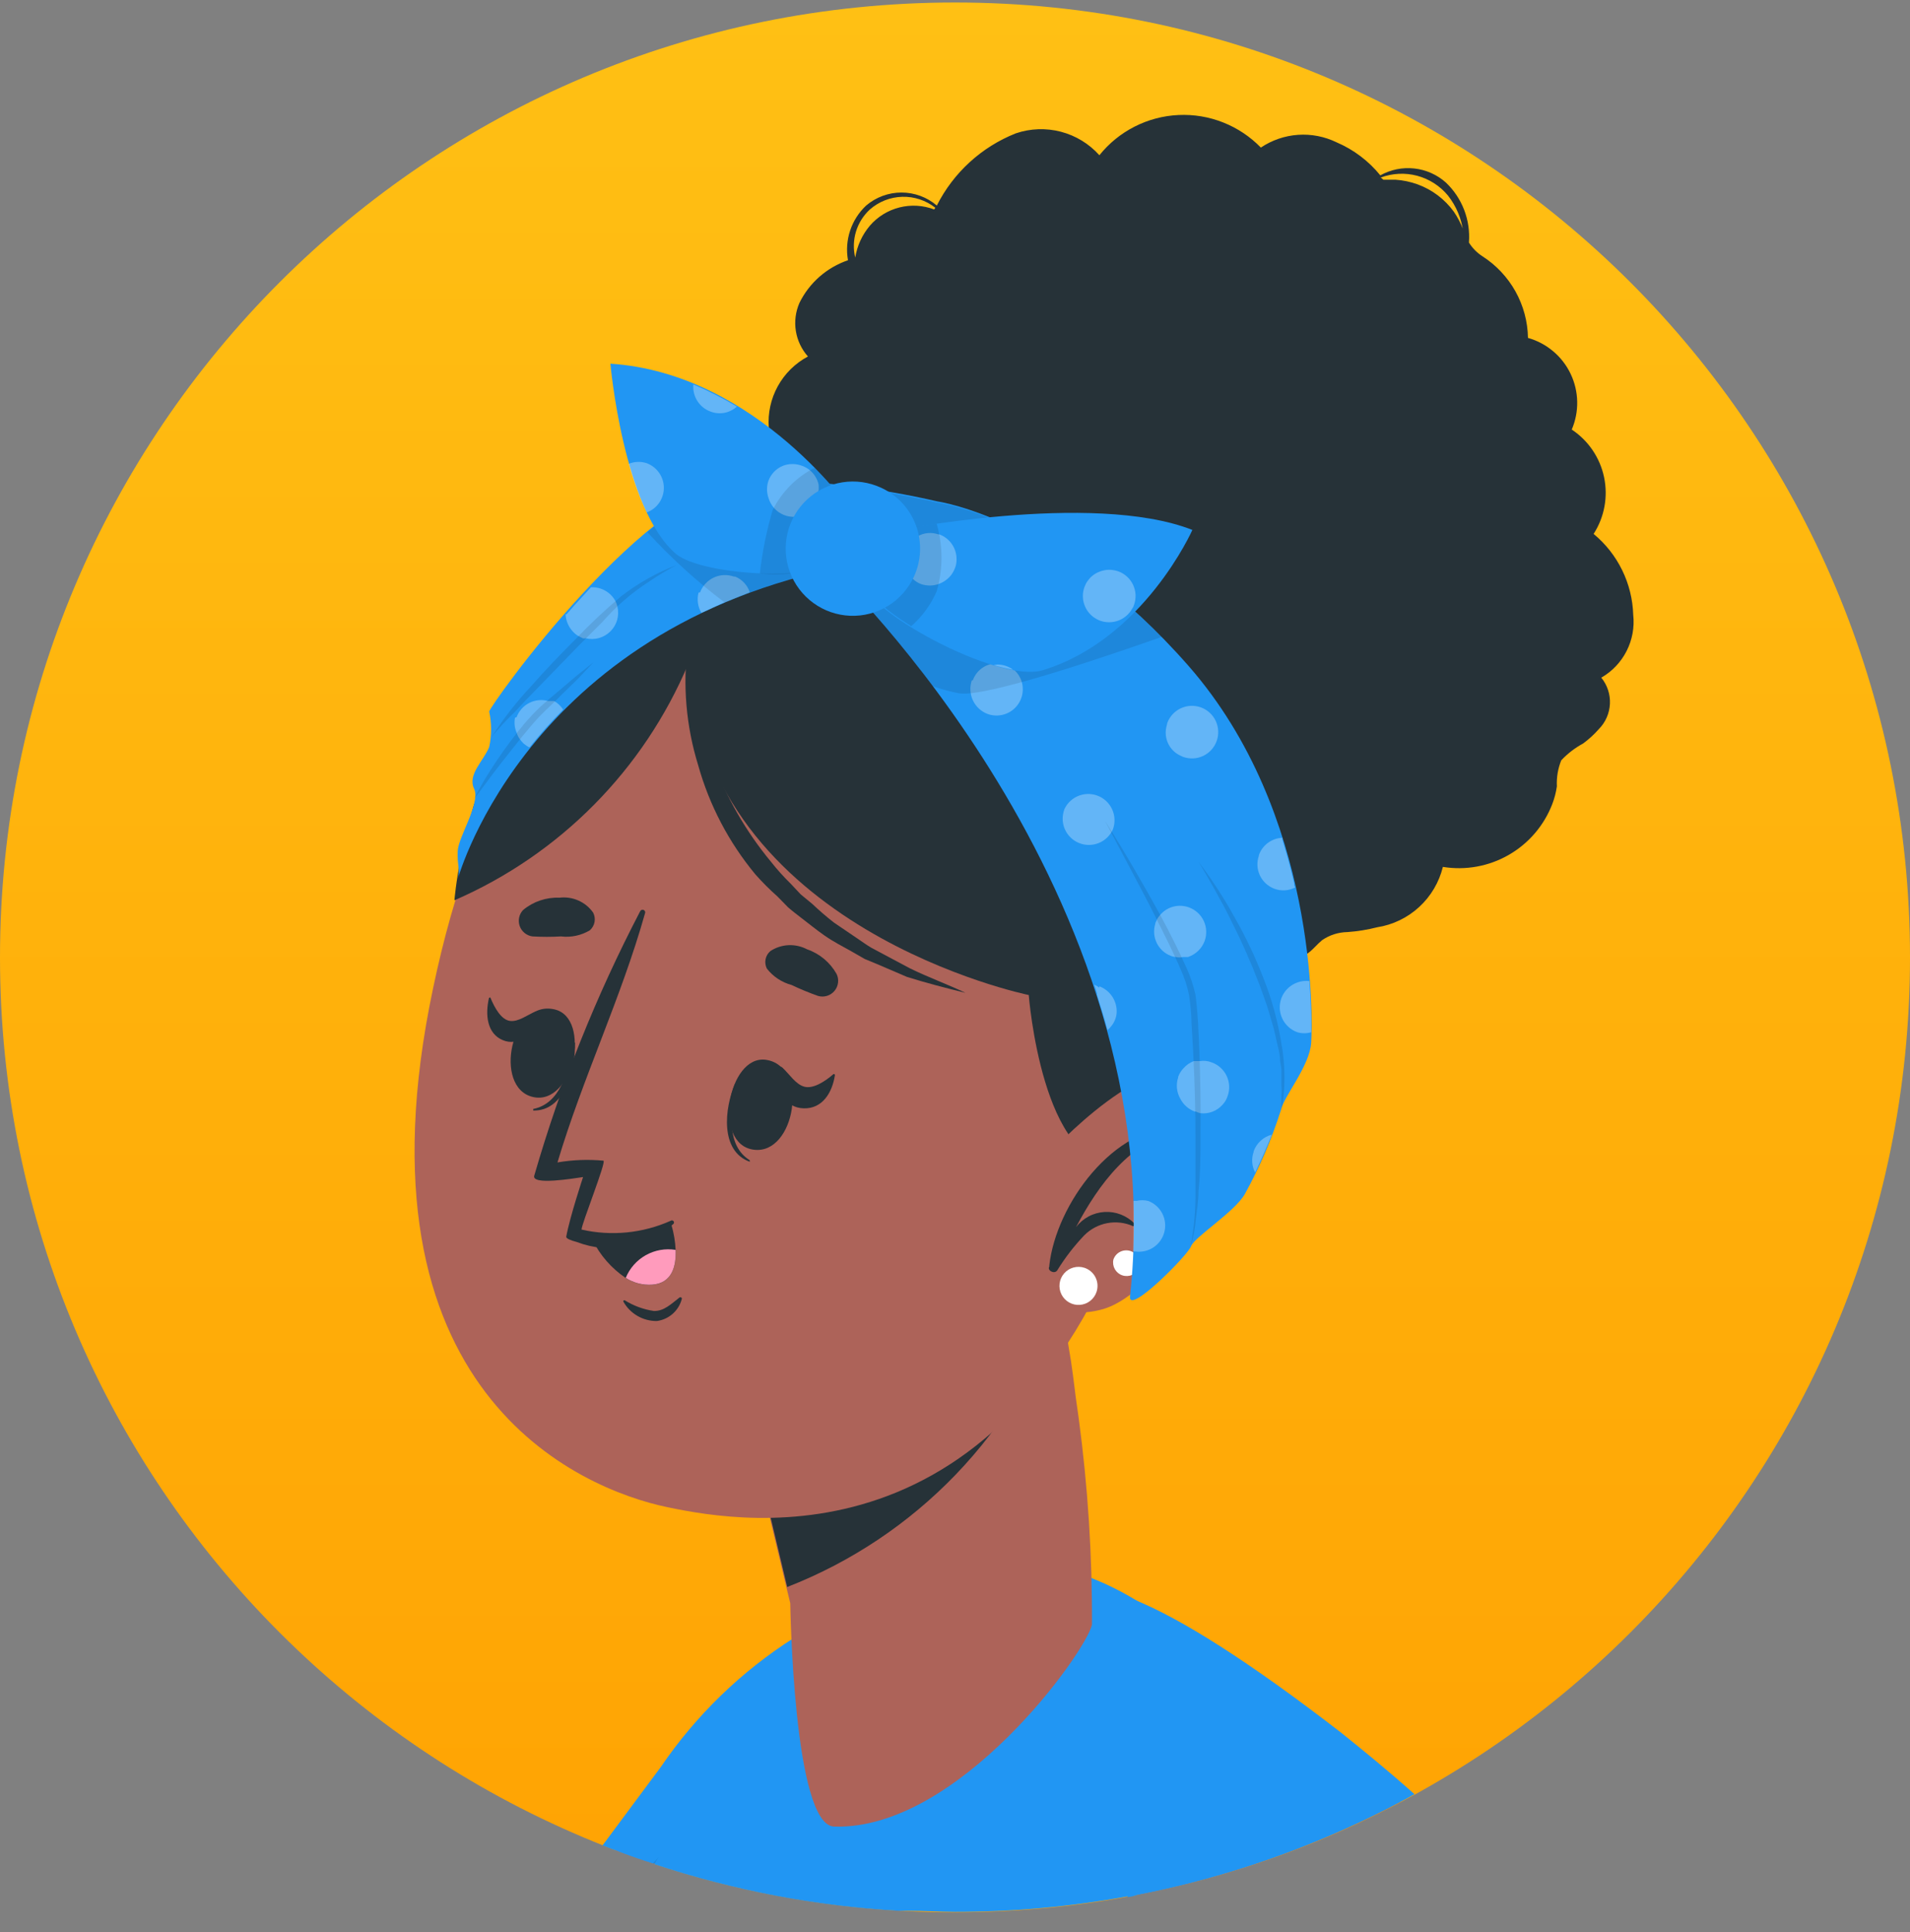
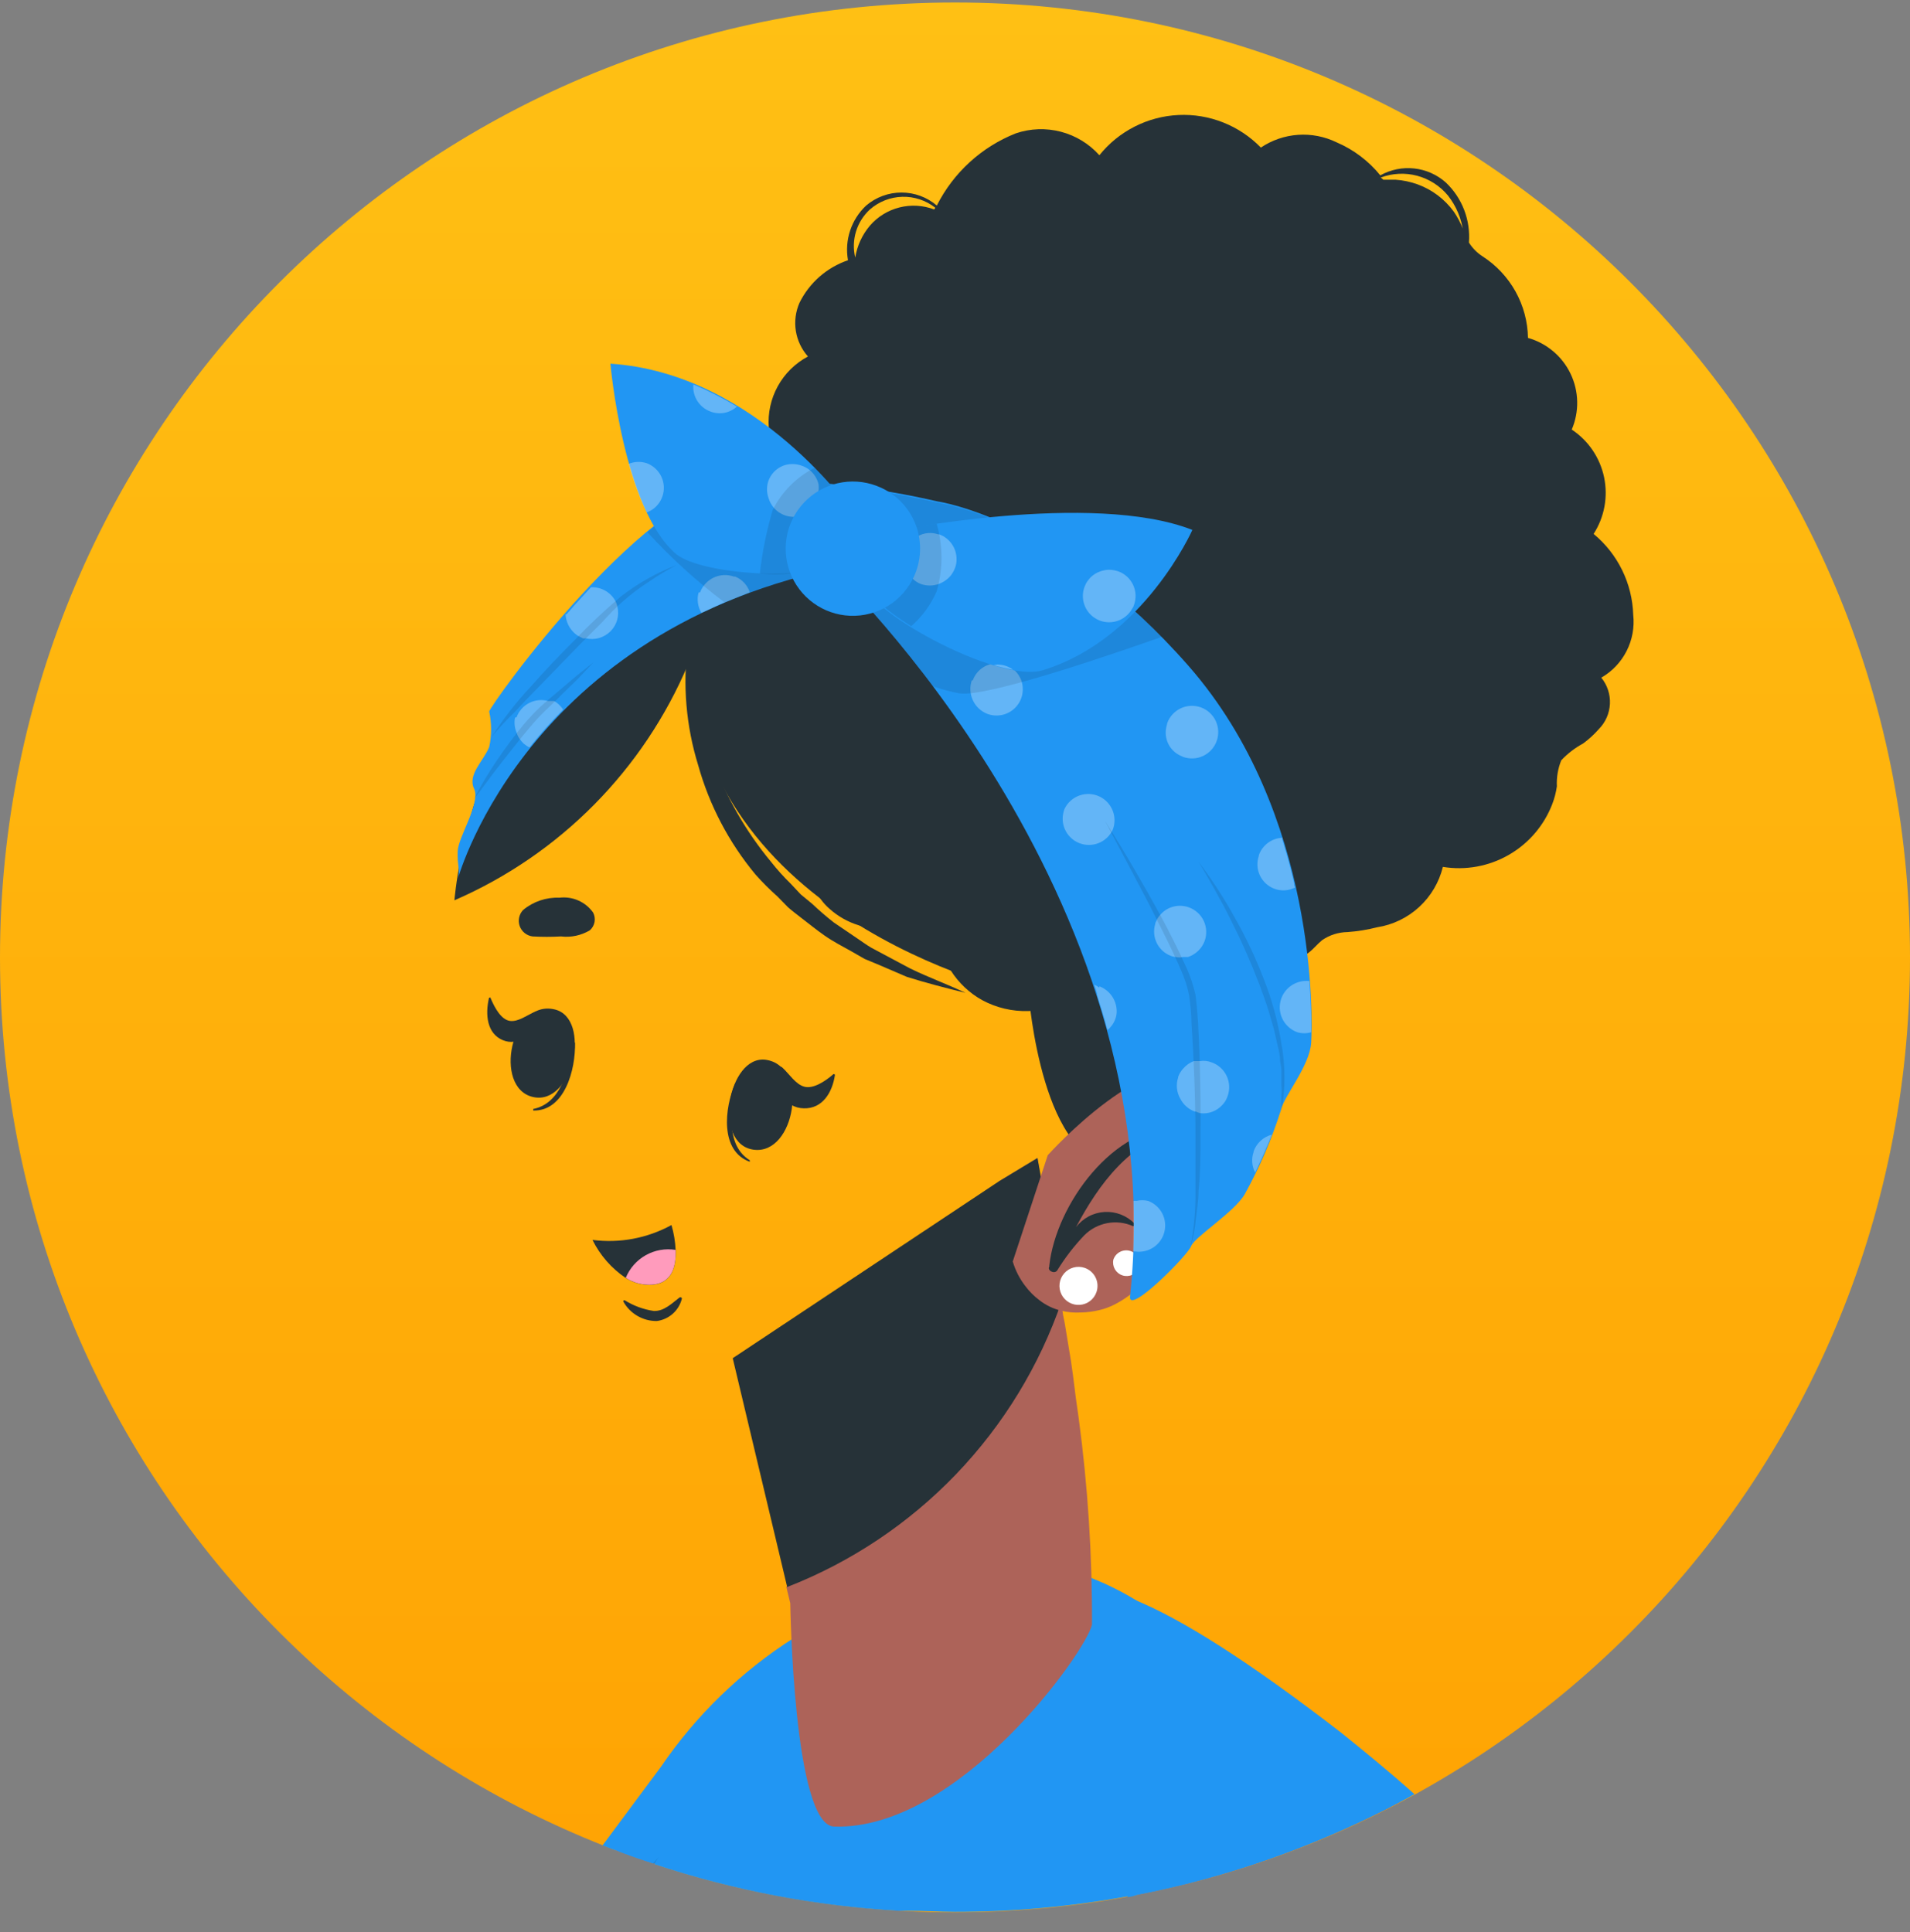
<svg xmlns="http://www.w3.org/2000/svg" width="85" height="86" viewBox="0 0 85 86" fill="none">
  <rect x="0" y="0" width="85" height="86" fill="#808080" stroke="none" />
  <path d="M42.5 85.111C19.028 85.111 0 66.084 0 42.611C0 19.139 19.028 0.111 42.5 0.111C65.972 0.111 85 19.139 85 42.611C85 66.084 65.972 85.111 42.5 85.111Z" fill="url(#paint0_linear_671_2807)" />
  <path d="M27.36 82.336C27.915 82.56 28.479 82.755 29.054 82.94C29.076 82.948 29.1 82.948 29.122 82.94C32.65 84.11 36.316 84.807 40.027 85.014C40.231 84.206 40.416 83.398 40.601 82.599C40.786 81.801 40.952 80.934 41.059 80.185C41.239 79.071 41.314 77.943 41.283 76.816C41.292 76.771 41.292 76.724 41.283 76.68C41.283 76.543 41.283 76.417 41.283 76.3C41.283 76.173 41.283 76.056 41.283 75.939C41.224 75.405 41.093 74.881 40.894 74.382C40.863 74.291 40.824 74.203 40.777 74.119V74.051C40.541 73.539 40.14 73.121 39.639 72.863C39.138 72.605 38.565 72.523 38.011 72.629C37.434 72.721 36.875 72.905 36.356 73.174C36.018 73.326 35.692 73.505 35.383 73.71C32.742 75.584 30.468 77.927 28.674 80.623C28.168 81.217 27.769 81.781 27.36 82.336Z" fill="#AD6359" />
  <path d="M26.815 82.132C27 82.2 27.175 82.278 27.36 82.337C27.915 82.561 28.48 82.755 29.054 82.94C29.076 82.948 29.1 82.948 29.122 82.94C32.65 84.11 36.316 84.807 40.027 85.014H40.426C40.514 84.566 40.611 84.138 40.689 83.719C40.864 82.833 41.001 82.006 41.098 81.227C41.157 80.818 41.205 80.428 41.234 80.058C41.329 79.14 41.358 78.216 41.322 77.293C41.322 77.293 41.322 77.293 41.322 77.235C41.312 76.909 41.286 76.584 41.244 76.261C41.244 76.135 41.244 76.018 41.244 75.901C41.195 75.588 41.127 75.28 41.04 74.976C41.04 74.81 40.952 74.654 40.903 74.508C40.892 74.452 40.875 74.397 40.855 74.343C40.824 74.252 40.785 74.164 40.738 74.08V74.012C40.642 73.792 40.528 73.58 40.397 73.379C40.297 73.232 40.186 73.092 40.066 72.96L39.901 72.795C39.826 72.719 39.745 72.65 39.657 72.59C39.385 72.386 39.073 72.24 38.742 72.162L38.401 72.094C38.136 72.06 37.868 72.06 37.603 72.094C36.796 72.203 36.02 72.478 35.324 72.902C32.981 74.395 30.967 76.349 29.404 78.647L26.815 82.132Z" fill="#2196F3" />
  <path opacity="0.1" d="M29.054 82.94C29.076 82.948 29.1 82.948 29.122 82.94C32.65 84.11 36.316 84.807 40.027 85.014H40.426C40.514 84.566 40.611 84.138 40.689 83.719C40.864 82.833 41.001 82.006 41.098 81.227C41.156 80.828 41.195 80.438 41.225 80.068C41.327 79.147 41.359 78.219 41.322 77.293C41.322 77.293 41.322 77.293 41.322 77.235C41.322 77.176 41.322 76.933 41.322 76.787C41.331 76.742 41.331 76.695 41.322 76.65C41.28 76.089 41.189 75.531 41.049 74.986C41.049 74.82 40.962 74.664 40.913 74.518C40.865 74.373 40.81 74.23 40.748 74.09V74.022C40.652 73.801 40.538 73.59 40.407 73.389C40.307 73.241 40.196 73.102 40.076 72.97L39.91 72.805C39.836 72.728 39.755 72.66 39.667 72.6C39.395 72.396 39.083 72.25 38.752 72.172L38.411 72.103L37.982 72.6L35.499 75.521C33.65 77.653 31.605 80 29.492 82.492C29.297 82.658 29.18 82.804 29.054 82.94Z" fill="black" />
  <path d="M29.122 82.97C32.649 84.139 36.316 84.837 40.027 85.044H40.426C41.117 85.044 41.809 85.092 42.5 85.092C45.076 85.095 47.648 84.864 50.182 84.401C50.318 84.401 50.465 84.352 50.601 84.313C53.773 83.697 56.864 82.716 59.812 81.392C58.192 78.797 56.316 76.37 54.213 74.148C53.726 73.662 53.239 73.214 52.752 72.805C52.035 72.192 51.266 71.641 50.455 71.159C49.863 70.806 49.245 70.5 48.605 70.244C44.632 68.667 40.893 69.66 37.534 72.114C37.096 72.435 36.668 72.776 36.249 73.146L36.064 73.301C35.794 73.576 35.544 73.869 35.314 74.178C34.156 75.648 31.916 78.754 29.414 82.463L29.122 82.97Z" fill="#2196F3" />
  <path d="M46.959 74.925C47.785 78.2 49.008 81.362 50.601 84.34C53.773 83.724 56.864 82.743 59.812 81.419C60.659 81.04 61.506 80.631 62.324 80.193C60.434 78.436 58.451 76.781 56.385 75.237C55.236 74.399 53.97 73.543 52.753 72.832C51.511 72.001 50.102 71.456 48.624 71.235C47.203 71.206 46.395 72.16 46.959 74.925Z" fill="#AD6359" />
  <path d="M46.755 75.189C47.384 77.654 48.231 80.059 49.286 82.374C49.578 83.046 49.871 83.728 50.182 84.428C50.319 84.428 50.465 84.38 50.601 84.341C53.773 83.724 56.864 82.744 59.812 81.42C60.659 81.04 61.506 80.631 62.324 80.193C62.538 80.086 62.742 79.969 62.947 79.852C61.769 78.801 60.668 77.905 59.685 77.116C55.576 73.942 52.558 72.034 50.455 71.187C49.867 70.938 49.248 70.771 48.615 70.69C46.541 70.515 46.083 72.19 46.755 75.189Z" fill="#2196F3" />
-   <path d="M48.596 72.307C48.333 73.524 42.657 81.469 37.117 81.294C35.306 81.226 35.169 71.353 35.169 71.353L34.994 70.632L32.569 60.448L44.448 52.581L46.171 51.539C46.171 51.539 46.648 54.372 47.213 57.897C47.213 58.062 47.272 58.228 47.291 58.403C47.311 58.579 47.369 58.783 47.398 58.978L47.661 60.575C47.719 60.983 47.778 61.383 47.827 61.811C47.875 62.239 47.944 62.668 48.002 63.096C48.413 66.149 48.611 69.227 48.596 72.307Z" fill="#AD6359" />
+   <path d="M48.596 72.307C48.333 73.524 42.657 81.469 37.117 81.294C35.306 81.226 35.169 71.353 35.169 71.353L34.994 70.632L44.448 52.581L46.171 51.539C46.171 51.539 46.648 54.372 47.213 57.897C47.213 58.062 47.272 58.228 47.291 58.403C47.311 58.579 47.369 58.783 47.398 58.978L47.661 60.575C47.719 60.983 47.778 61.383 47.827 61.811C47.875 62.239 47.944 62.668 48.002 63.096C48.413 66.149 48.611 69.227 48.596 72.307Z" fill="#AD6359" />
  <path d="M47.252 57.897C46.263 60.78 44.657 63.413 42.547 65.613C40.436 67.812 37.872 69.525 35.032 70.632L32.608 60.448L44.447 52.581L46.171 51.539C46.171 51.539 46.687 54.333 47.252 57.897Z" fill="#263238" />
  <path d="M32.646 24.765C32.642 24.701 32.642 24.636 32.646 24.571C32.834 23.607 33.372 22.747 34.155 22.156C34.473 21.907 34.828 21.71 35.207 21.572L35.499 21.455L35.421 21.387C35.188 21.201 34.984 20.982 34.817 20.735C34.458 20.236 34.248 19.645 34.214 19.031C34.165 18.391 34.304 17.751 34.614 17.189C34.923 16.627 35.39 16.167 35.956 15.866C35.672 15.547 35.485 15.152 35.417 14.729C35.35 14.306 35.406 13.873 35.577 13.481C35.795 13.038 36.098 12.642 36.469 12.316C36.84 11.991 37.271 11.741 37.738 11.582C37.659 11.141 37.692 10.688 37.833 10.262C37.974 9.837 38.219 9.454 38.546 9.148C38.985 8.774 39.542 8.569 40.119 8.569C40.695 8.569 41.253 8.774 41.691 9.148C42.43 7.683 43.681 6.539 45.206 5.935C45.853 5.715 46.551 5.69 47.212 5.863C47.874 6.036 48.469 6.4 48.926 6.909C49.351 6.378 49.885 5.944 50.491 5.636C51.097 5.327 51.762 5.151 52.442 5.119C53.121 5.086 53.8 5.199 54.432 5.449C55.065 5.699 55.637 6.08 56.111 6.568C56.603 6.238 57.173 6.042 57.764 6.001C58.355 5.96 58.947 6.075 59.48 6.334C60.239 6.658 60.908 7.163 61.427 7.804C61.887 7.547 62.416 7.44 62.939 7.498C63.463 7.555 63.955 7.775 64.348 8.126C64.706 8.467 64.983 8.883 65.16 9.344C65.337 9.806 65.409 10.301 65.371 10.794C65.523 11.04 65.73 11.25 65.974 11.407C66.584 11.799 67.088 12.336 67.442 12.969C67.795 13.603 67.987 14.313 67.999 15.039C68.411 15.155 68.793 15.358 69.12 15.634C69.448 15.909 69.712 16.252 69.896 16.638C70.081 17.024 70.18 17.445 70.189 17.873C70.198 18.3 70.115 18.725 69.947 19.118C70.687 19.609 71.204 20.372 71.386 21.241C71.568 22.11 71.401 23.016 70.92 23.763C71.453 24.203 71.886 24.753 72.19 25.374C72.494 25.995 72.662 26.674 72.683 27.365C72.743 27.919 72.641 28.478 72.388 28.974C72.136 29.471 71.744 29.883 71.261 30.16C71.529 30.487 71.666 30.902 71.646 31.324C71.626 31.747 71.451 32.147 71.154 32.448C70.944 32.687 70.709 32.902 70.453 33.09C70.09 33.286 69.761 33.539 69.479 33.84C69.332 34.208 69.265 34.603 69.285 34.999C69.246 35.268 69.178 35.533 69.08 35.787C68.713 36.741 68.029 37.54 67.142 38.049C66.256 38.558 65.221 38.746 64.212 38.582C64.044 39.268 63.677 39.889 63.157 40.367C62.638 40.845 61.989 41.159 61.291 41.269C60.857 41.379 60.414 41.451 59.967 41.483C59.563 41.489 59.17 41.614 58.837 41.843C58.633 42.009 58.467 42.223 58.253 42.389L58.039 42.544C57.361 42.892 56.585 42.999 55.839 42.846C55.81 43.008 55.771 43.167 55.722 43.323C55.57 43.859 55.299 44.353 54.928 44.769C54.556 45.184 54.095 45.508 53.58 45.718C53.466 45.769 53.349 45.812 53.229 45.845L52.937 45.923C52.748 45.97 52.556 46.003 52.363 46.02C51.37 46.104 50.376 45.876 49.52 45.368C49.289 45.24 49.073 45.087 48.877 44.91C48.617 44.697 48.382 44.456 48.176 44.19C47.467 44.69 46.628 44.971 45.761 44.998C45.045 45.02 44.337 44.852 43.707 44.511C43.141 44.196 42.662 43.744 42.315 43.197C41.799 42.444 41.536 41.548 41.565 40.636C41.077 40.959 40.526 41.175 39.949 41.269C39.371 41.363 38.78 41.333 38.215 41.181C37.736 41.035 37.294 40.785 36.92 40.451C36.779 40.329 36.652 40.192 36.541 40.042C36.051 39.415 35.779 38.647 35.763 37.851C35.747 37.056 35.989 36.277 36.453 35.632C36.033 36.354 35.867 37.198 35.984 38.026C36.1 38.854 36.492 39.619 37.096 40.198C37.599 40.631 38.219 40.904 38.878 40.984C39.536 41.064 40.204 40.946 40.796 40.646C40.17 40.699 39.54 40.623 38.946 40.422C38.351 40.221 37.804 39.899 37.339 39.477C36.836 38.992 36.488 38.369 36.339 37.686C36.19 37.004 36.246 36.292 36.502 35.641C35.73 35.381 35.03 34.945 34.457 34.367C33.884 33.789 33.454 33.085 33.201 32.311C33.019 31.647 33.033 30.944 33.242 30.287C33.451 29.63 33.846 29.048 34.379 28.611C33.617 28.116 33.039 27.384 32.734 26.528C32.619 26.248 32.547 25.953 32.52 25.651C32.505 25.564 32.505 25.476 32.52 25.389C32.512 25.379 32.508 25.367 32.508 25.355C32.508 25.342 32.512 25.33 32.52 25.32C32.536 25.131 32.579 24.944 32.646 24.765ZM61.564 7.999C61.564 7.999 61.934 7.999 62.109 7.999C62.441 8.022 62.769 8.091 63.083 8.204C63.731 8.439 64.293 8.863 64.699 9.421C64.871 9.672 65.011 9.943 65.118 10.229V10.336C65.045 9.739 64.809 9.173 64.436 8.7C64.082 8.273 63.605 7.967 63.069 7.823C62.533 7.68 61.966 7.708 61.447 7.902L61.564 7.999ZM38.712 9.323C38.422 9.59 38.209 9.929 38.094 10.306C37.98 10.682 37.968 11.083 38.06 11.465C38.144 10.941 38.369 10.45 38.712 10.044C39.057 9.644 39.517 9.361 40.029 9.232C40.542 9.103 41.081 9.135 41.575 9.323C41.593 9.299 41.609 9.273 41.623 9.245C41.205 8.917 40.685 8.744 40.154 8.759C39.622 8.773 39.112 8.973 38.712 9.323ZM52.528 45.728C52.701 45.716 52.874 45.693 53.044 45.66L53.327 45.582C53.488 45.535 53.644 45.473 53.794 45.397C54.263 45.16 54.679 44.828 55.014 44.423C55.349 44.017 55.596 43.547 55.741 43.041C55.771 42.971 55.797 42.9 55.819 42.827L55.751 42.963C55.346 43.734 54.736 44.377 53.989 44.823C53.789 44.939 53.58 45.04 53.365 45.125L53.083 45.222C52.947 45.271 52.807 45.31 52.664 45.339C51.685 45.563 50.659 45.461 49.743 45.047C50.591 45.526 51.555 45.762 52.528 45.728Z" fill="#263238" />
-   <path d="M19.269 44.002C15.482 61.966 25.822 66.27 29.697 67.078C33.222 67.818 45.276 69.882 50.913 52.395C56.551 34.908 49.375 27.47 41.42 25.357C33.465 23.244 23.028 26.029 19.269 44.002Z" fill="#AD6359" />
  <path d="M23.699 41.677C24.121 41.701 24.544 41.701 24.965 41.677C25.412 41.731 25.864 41.635 26.25 41.404C26.359 41.308 26.432 41.178 26.459 41.035C26.485 40.892 26.463 40.745 26.396 40.616C26.23 40.38 26.002 40.194 25.738 40.078C25.474 39.961 25.183 39.918 24.897 39.953C24.309 39.929 23.733 40.123 23.281 40.499C23.191 40.593 23.13 40.709 23.103 40.836C23.076 40.963 23.085 41.094 23.128 41.216C23.172 41.338 23.248 41.446 23.349 41.527C23.45 41.608 23.571 41.66 23.699 41.677Z" fill="#263238" />
-   <path d="M36.405 44.325C36.005 44.183 35.611 44.021 35.227 43.838C34.791 43.721 34.405 43.465 34.127 43.108C34.062 42.98 34.042 42.833 34.07 42.692C34.098 42.55 34.173 42.423 34.283 42.329C34.523 42.171 34.802 42.08 35.09 42.066C35.378 42.053 35.664 42.117 35.918 42.251C36.477 42.444 36.945 42.836 37.233 43.352C37.291 43.474 37.312 43.609 37.294 43.743C37.277 43.877 37.221 44.003 37.133 44.106C37.046 44.208 36.931 44.284 36.802 44.323C36.673 44.362 36.535 44.363 36.405 44.325Z" fill="#263238" />
  <path d="M32.715 48.22C32.715 48.171 32.793 48.298 32.783 48.346C32.481 49.564 32.345 51.005 33.367 51.638C33.367 51.638 33.367 51.725 33.367 51.706C32.033 51.228 32.238 49.32 32.715 48.22Z" fill="#263238" />
  <path d="M34.079 47.167C36.026 47.44 35.393 51.412 33.543 51.169C31.693 50.926 32.404 46.943 34.079 47.167Z" fill="#263238" />
  <path d="M34.819 47.517C35.13 47.8 35.403 48.257 35.792 48.364C36.182 48.472 36.707 48.141 37.097 47.8C37.097 47.8 37.165 47.8 37.155 47.858C37.038 48.618 36.61 49.348 35.773 49.328C34.935 49.309 34.585 48.53 34.526 47.732C34.536 47.586 34.711 47.401 34.819 47.517Z" fill="#263238" />
  <path d="M25.588 46.397C25.588 46.397 25.481 46.445 25.471 46.494C25.306 47.73 24.916 49.123 23.729 49.356V49.425C25.121 49.464 25.627 47.604 25.588 46.397Z" fill="#263238" />
  <path d="M24.692 44.928C22.745 44.451 21.927 48.414 23.718 48.823C25.51 49.232 26.338 45.328 24.692 44.928Z" fill="#263238" />
  <path d="M23.816 45.028C23.456 45.174 23.076 45.485 22.696 45.437C22.316 45.388 22.024 44.882 21.829 44.414C21.829 44.365 21.771 44.414 21.761 44.414C21.586 45.164 21.674 46.001 22.375 46.293C23.076 46.586 23.631 46.011 23.962 45.32C24.001 45.203 24.001 44.969 23.816 45.028Z" fill="#263238" />
  <path d="M30.233 57.752C29.902 58.005 29.551 58.365 29.094 58.346C28.634 58.278 28.193 58.115 27.799 57.869C27.799 57.869 27.721 57.869 27.74 57.927C27.887 58.192 28.104 58.413 28.366 58.565C28.628 58.718 28.927 58.797 29.23 58.794C29.491 58.76 29.735 58.649 29.933 58.476C30.131 58.302 30.272 58.074 30.34 57.82C30.369 57.752 30.281 57.713 30.233 57.752Z" fill="#263238" />
-   <path d="M25.948 52.387C25.948 52.387 25.354 54.179 25.198 55.045C25.198 55.123 25.383 55.201 25.675 55.279C26.394 55.554 27.174 55.625 27.93 55.484C28.686 55.343 29.389 54.996 29.959 54.48C29.979 54.465 29.991 54.443 29.994 54.418C29.997 54.393 29.99 54.368 29.974 54.349C29.959 54.33 29.936 54.317 29.912 54.315C29.887 54.312 29.862 54.319 29.843 54.334C28.598 54.889 27.208 55.025 25.88 54.724C25.88 54.471 27 51.686 26.854 51.657C26.172 51.593 25.484 51.619 24.809 51.735C25.929 47.977 27.642 44.423 28.703 40.655C28.716 40.626 28.718 40.594 28.707 40.565C28.696 40.535 28.674 40.512 28.645 40.499C28.617 40.486 28.584 40.485 28.555 40.496C28.526 40.507 28.502 40.529 28.489 40.557C26.531 44.311 24.953 48.252 23.777 52.319C23.631 52.767 25.529 52.446 25.948 52.387Z" fill="#263238" />
  <path d="M26.367 55.184C26.704 55.868 27.214 56.452 27.847 56.878C28.195 57.099 28.604 57.205 29.015 57.18C29.921 57.121 30.096 56.333 30.067 55.631C30.05 55.255 29.988 54.883 29.882 54.522C28.81 55.11 27.579 55.342 26.367 55.184Z" fill="#263238" />
  <path d="M27.847 56.874C28.195 57.096 28.604 57.202 29.015 57.176C29.921 57.117 30.096 56.329 30.067 55.628C29.61 55.554 29.142 55.637 28.739 55.863C28.336 56.09 28.021 56.446 27.847 56.874Z" fill="#FF9BBC" />
  <path d="M49.783 51.763C46.385 52.065 45.782 44.285 45.782 44.285C45.782 44.285 31.44 41.364 30.631 29.544C28.644 34.26 24.917 38.03 20.223 40.069C20.223 40.069 21.197 27.207 31.469 25.065C31.469 25.065 44.302 20.888 51.078 31.199C57.855 41.51 52.062 51.549 49.783 51.763Z" fill="#263238" />
  <path d="M30.612 28.668C30.375 30.475 30.531 32.311 31.069 34.052C31.567 35.836 32.437 37.495 33.62 38.92C33.925 39.264 34.25 39.589 34.594 39.894L35.071 40.381C35.246 40.537 35.431 40.673 35.616 40.819C35.976 41.092 36.327 41.384 36.707 41.647C37.086 41.91 37.486 42.114 37.885 42.338L38.479 42.679L39.112 42.942L40.358 43.477C41.224 43.75 42.101 43.974 42.967 44.188C42.149 43.799 41.312 43.497 40.514 43.107L39.345 42.484L38.761 42.172C38.566 42.056 38.391 41.929 38.206 41.803L37.116 41.063C36.775 40.8 36.444 40.508 36.142 40.225L35.636 39.807L35.188 39.33C34.875 39.024 34.583 38.699 34.312 38.356C33.195 37.01 32.319 35.482 31.722 33.838C31.412 33.012 31.171 32.162 31.001 31.297C30.794 30.434 30.664 29.554 30.612 28.668Z" fill="#263238" />
  <path d="M48.965 58.297C48.678 58.371 48.384 58.41 48.088 58.414C47.8 58.43 47.512 58.404 47.231 58.336C46.877 58.251 46.545 58.092 46.258 57.868C46.022 57.691 45.812 57.481 45.635 57.245C45.379 56.917 45.188 56.544 45.07 56.145L46.628 51.413C46.628 51.413 51.301 46.204 53.706 47.937C56.111 49.67 52.129 57.547 48.965 58.297Z" fill="#AD6359" />
  <path d="M52.509 50.148C52.558 50.148 52.558 50.226 52.509 50.235C50.28 50.839 48.917 52.669 47.885 54.617C48.035 54.419 48.226 54.257 48.445 54.14C48.664 54.023 48.906 53.955 49.154 53.94C49.401 53.925 49.649 53.964 49.881 54.054C50.112 54.144 50.321 54.283 50.494 54.461C50.494 54.51 50.494 54.588 50.416 54.568C50.056 54.41 49.658 54.365 49.272 54.438C48.886 54.511 48.532 54.699 48.255 54.977C47.798 55.456 47.394 55.981 47.047 56.545C46.921 56.72 46.59 56.545 46.697 56.369V56.321C46.998 53.604 49.569 50.07 52.509 50.148Z" fill="#263238" />
  <path d="M48.799 57.497C48.746 57.656 48.648 57.796 48.515 57.899C48.383 58.002 48.223 58.063 48.056 58.075C47.889 58.087 47.722 58.049 47.576 57.966C47.431 57.883 47.313 57.759 47.238 57.609C47.163 57.459 47.134 57.29 47.155 57.124C47.176 56.958 47.246 56.801 47.356 56.675C47.466 56.548 47.611 56.457 47.772 56.413C47.934 56.369 48.105 56.373 48.264 56.426C48.477 56.498 48.653 56.65 48.753 56.851C48.854 57.052 48.87 57.284 48.799 57.497Z" fill="white" />
  <path d="M50.688 56.438C50.627 56.574 50.517 56.682 50.38 56.742C50.243 56.801 50.089 56.808 49.947 56.761C49.806 56.714 49.687 56.616 49.613 56.486C49.54 56.356 49.517 56.204 49.549 56.058C49.6 55.908 49.708 55.783 49.851 55.712C49.993 55.641 50.157 55.629 50.308 55.678C50.384 55.703 50.453 55.742 50.514 55.793C50.574 55.845 50.623 55.907 50.658 55.978C50.693 56.049 50.714 56.126 50.719 56.205C50.725 56.284 50.714 56.363 50.688 56.438Z" fill="white" />
  <path d="M50.289 57.704C50.202 58.541 52.85 55.883 53.006 55.465C53.161 55.046 54.953 53.936 55.401 53.138C56.057 51.947 56.595 50.694 57.007 49.399C57.114 48.824 58.283 47.451 58.351 46.41C58.419 45.368 58.633 36.196 52.898 29.643C47.164 23.09 41.74 22.321 41.74 22.321C39.022 21.695 36.244 21.369 33.455 21.348C28.947 21.348 21.771 31.445 21.771 31.668C21.883 32.188 21.883 32.726 21.771 33.246C21.518 33.869 20.797 34.472 21.099 35.105C21.401 35.738 20.398 37.228 20.369 37.88C20.34 38.533 20.495 38.708 20.369 39.146C20.242 39.584 23.027 28.368 37.018 25.32C37.018 25.32 52.236 39.73 50.289 57.704Z" fill="#2196F3" />
  <path d="M20.32 39.068C20.323 39.111 20.323 39.153 20.32 39.195V39.068Z" fill="#FFC014" />
  <path d="M20.321 39.068V39.195C20.321 39.195 20.282 39.186 20.321 39.068Z" fill="#FFC014" />
  <path opacity="0.3" d="M57.026 44.423C57.12 44.176 57.293 43.967 57.519 43.83C57.745 43.692 58.01 43.634 58.273 43.664C58.331 44.482 58.351 45.154 58.351 45.611V45.942C58.15 46 57.938 46 57.737 45.942C57.59 45.89 57.455 45.809 57.34 45.704C57.224 45.599 57.13 45.473 57.064 45.331C56.998 45.19 56.961 45.037 56.954 44.881C56.948 44.725 56.972 44.57 57.026 44.423ZM55.79 51.239C55.855 51.059 55.962 50.898 56.103 50.769C56.243 50.64 56.413 50.547 56.598 50.499C56.384 51.034 56.111 51.657 55.858 52.183C55.784 52.044 55.739 51.89 55.728 51.733C55.716 51.575 55.737 51.417 55.79 51.268V51.239ZM52.431 47.928C52.481 47.787 52.561 47.658 52.664 47.549C52.788 47.406 52.945 47.295 53.122 47.227H53.249H53.395C53.575 47.196 53.761 47.216 53.93 47.286C54.075 47.338 54.208 47.418 54.321 47.522C54.435 47.626 54.527 47.751 54.592 47.89C54.657 48.029 54.694 48.18 54.701 48.334C54.708 48.487 54.684 48.641 54.631 48.785C54.585 48.932 54.505 49.065 54.398 49.175C54.277 49.31 54.125 49.414 53.956 49.479C53.786 49.543 53.604 49.566 53.424 49.545C53.349 49.529 53.277 49.502 53.21 49.467H53.161C52.887 49.364 52.661 49.163 52.528 48.902C52.446 48.761 52.395 48.603 52.378 48.44C52.361 48.278 52.379 48.113 52.431 47.958V47.928ZM56.024 38.056C56.101 37.838 56.241 37.649 56.427 37.512C56.613 37.375 56.835 37.296 57.065 37.286C57.07 37.312 57.07 37.339 57.065 37.364C57.153 37.647 57.231 37.919 57.309 38.192L57.367 38.406C57.445 38.708 57.523 39.01 57.591 39.302C57.591 39.37 57.591 39.428 57.64 39.497C57.498 39.571 57.343 39.615 57.184 39.625C57.024 39.635 56.864 39.611 56.715 39.555C56.43 39.45 56.198 39.236 56.068 38.961C55.939 38.686 55.923 38.372 56.024 38.085V38.056ZM48.926 43.898C49.147 43.981 49.338 44.128 49.475 44.321C49.612 44.513 49.689 44.742 49.695 44.978C49.7 45.104 49.68 45.23 49.636 45.348C49.566 45.542 49.445 45.713 49.286 45.845C49.198 45.504 49.101 45.173 49.004 44.871C48.906 44.569 48.887 44.472 48.819 44.277C48.819 44.277 48.819 44.277 48.819 44.228C48.819 44.18 48.741 43.956 48.692 43.82C48.774 43.857 48.853 43.902 48.926 43.956V43.898ZM50.444 54.549V54.355C50.444 54.15 50.444 53.946 50.444 53.741C50.444 53.644 50.444 53.546 50.444 53.449C50.486 53.44 50.529 53.44 50.571 53.449C50.744 53.406 50.924 53.406 51.097 53.449C51.367 53.551 51.59 53.748 51.723 54.005C51.856 54.261 51.889 54.557 51.816 54.836C51.744 55.116 51.571 55.358 51.33 55.517C51.089 55.676 50.798 55.741 50.513 55.698H50.435C50.435 55.357 50.444 54.978 50.444 54.608V54.549ZM51.418 41.074L51.506 40.889C51.55 40.815 51.602 40.746 51.662 40.684C51.816 40.517 52.017 40.399 52.239 40.345C52.461 40.292 52.694 40.305 52.908 40.383C53.053 40.435 53.185 40.515 53.299 40.619C53.413 40.722 53.505 40.847 53.57 40.987C53.635 41.126 53.672 41.277 53.678 41.431C53.685 41.584 53.662 41.738 53.609 41.882C53.547 42.048 53.448 42.198 53.32 42.321C53.191 42.444 53.038 42.537 52.869 42.593H52.635C52.539 42.617 52.439 42.617 52.343 42.593C52.263 42.591 52.184 42.574 52.109 42.544C51.836 42.441 51.612 42.238 51.482 41.976C51.352 41.714 51.326 41.413 51.408 41.132L51.418 41.074ZM51.944 32.184C52.05 31.893 52.267 31.655 52.548 31.523C52.83 31.392 53.152 31.378 53.443 31.483C53.735 31.589 53.973 31.807 54.104 32.088C54.236 32.369 54.25 32.691 54.144 32.983C54.092 33.127 54.012 33.26 53.908 33.374C53.805 33.488 53.679 33.58 53.54 33.645C53.401 33.71 53.25 33.747 53.096 33.754C52.943 33.76 52.789 33.737 52.645 33.684L52.48 33.606C52.276 33.499 52.111 33.333 52.005 33.129C51.899 32.926 51.857 32.694 51.886 32.467C51.896 32.391 51.912 32.316 51.934 32.243L51.944 32.184ZM43.288 30.286C43.357 30.092 43.476 29.921 43.634 29.789C43.791 29.657 43.981 29.57 44.184 29.536H44.388C44.524 29.536 44.659 29.559 44.788 29.604C44.891 29.638 44.986 29.691 45.07 29.76C45.242 29.897 45.374 30.079 45.45 30.286C45.524 30.495 45.537 30.72 45.488 30.936C45.439 31.152 45.329 31.35 45.172 31.506C45.015 31.662 44.817 31.77 44.6 31.818C44.384 31.866 44.158 31.851 43.95 31.776C43.661 31.666 43.426 31.448 43.296 31.168C43.165 30.888 43.148 30.568 43.249 30.276L43.288 30.286ZM40.367 24.444V24.386C40.462 24.134 40.651 23.928 40.893 23.811C41.028 23.736 41.178 23.69 41.333 23.676C41.487 23.663 41.642 23.682 41.789 23.733H41.837C42.066 23.816 42.264 23.969 42.401 24.17C42.539 24.37 42.611 24.609 42.607 24.853C42.609 24.983 42.586 25.112 42.538 25.233C42.491 25.355 42.426 25.47 42.344 25.573C42.195 25.75 41.999 25.882 41.779 25.953C41.542 26.031 41.286 26.031 41.049 25.953C40.897 25.903 40.76 25.816 40.65 25.7C40.483 25.544 40.366 25.343 40.312 25.122C40.259 24.9 40.271 24.668 40.348 24.454L40.367 24.444ZM34.233 21.357H34.37H35.178H35.557H35.966H36.453C36.467 21.464 36.467 21.572 36.453 21.679C36.458 21.737 36.458 21.796 36.453 21.854L36.395 22.049C36.356 22.165 36.297 22.274 36.219 22.37C36.116 22.503 35.985 22.612 35.836 22.69C35.686 22.767 35.521 22.811 35.353 22.818C35.182 22.826 35.011 22.796 34.853 22.73C34.695 22.664 34.553 22.565 34.438 22.438C34.32 22.31 34.234 22.157 34.184 21.99C34.138 21.798 34.142 21.597 34.194 21.406L34.233 21.357ZM47.329 36.108C47.435 35.816 47.652 35.579 47.933 35.447C48.215 35.316 48.536 35.301 48.828 35.407C49.12 35.513 49.358 35.731 49.489 36.012C49.621 36.293 49.635 36.615 49.529 36.907C49.407 37.186 49.18 37.406 48.897 37.52C48.614 37.635 48.298 37.634 48.016 37.518C47.734 37.403 47.508 37.181 47.387 36.901C47.266 36.622 47.259 36.306 47.368 36.021L47.329 36.108ZM48.303 26.08C48.328 26.004 48.364 25.932 48.41 25.865L48.478 25.778C48.519 25.719 48.568 25.666 48.624 25.622C48.77 25.719 48.916 25.836 49.062 25.953C49.461 26.255 49.86 26.596 50.269 26.927L50.406 27.044C50.344 27.142 50.269 27.23 50.182 27.306C50.026 27.457 49.83 27.559 49.618 27.602C49.406 27.645 49.186 27.627 48.984 27.55C48.702 27.446 48.47 27.237 48.337 26.967C48.205 26.697 48.182 26.386 48.273 26.099L48.303 26.08ZM22.988 31.922C23.089 31.646 23.291 31.419 23.552 31.285C23.814 31.152 24.116 31.122 24.399 31.201H24.487H24.575H24.662C24.824 31.293 24.961 31.424 25.061 31.581C24.532 32.115 24.031 32.677 23.562 33.265C23.467 33.218 23.379 33.159 23.299 33.09C23.239 33.03 23.183 32.965 23.134 32.895C23.073 32.813 23.027 32.721 22.997 32.623C22.901 32.409 22.874 32.171 22.919 31.941L22.988 31.922ZM31.156 26.362C31.199 26.245 31.261 26.136 31.341 26.041C31.494 25.849 31.702 25.709 31.938 25.64C32.173 25.572 32.425 25.58 32.656 25.661H32.714C32.868 25.723 33.006 25.818 33.118 25.939C33.231 26.06 33.316 26.204 33.367 26.362L32.928 26.537L32.325 26.781C32.12 26.859 31.916 26.956 31.711 27.053L31.215 27.277C31.134 27.142 31.082 26.993 31.06 26.837C31.038 26.682 31.048 26.523 31.088 26.372L31.156 26.362ZM25.217 27.336L25.558 26.946L25.977 26.489L26.298 26.138C26.519 26.126 26.739 26.178 26.932 26.287C27.125 26.395 27.284 26.556 27.388 26.752C27.428 26.829 27.457 26.91 27.476 26.995C27.523 27.19 27.52 27.394 27.466 27.587C27.412 27.78 27.309 27.956 27.167 28.098C27.025 28.239 26.849 28.342 26.656 28.397C26.463 28.451 26.259 28.454 26.064 28.407C26.023 28.416 25.979 28.416 25.938 28.407L25.762 28.319C25.687 28.282 25.618 28.232 25.558 28.173C25.326 27.958 25.187 27.661 25.169 27.345L25.217 27.336Z" fill="white" />
  <path opacity="0.1" d="M52.986 55.465C53.14 54.65 53.212 53.821 53.2 52.992C53.2 52.164 53.2 51.337 53.2 50.509C53.2 48.844 53.132 47.189 53.025 45.534C53.025 45.125 52.976 44.706 52.918 44.307C52.841 43.91 52.716 43.525 52.548 43.158C52.227 42.398 51.847 41.658 51.477 40.919C51.107 40.178 50.718 39.438 50.328 38.708L49.16 36.508C50.046 37.91 50.883 39.351 51.681 40.811C52.071 41.542 52.451 42.291 52.791 43.051C52.97 43.441 53.107 43.849 53.2 44.268C53.259 44.687 53.288 45.095 53.317 45.514C53.405 47.179 53.444 48.844 53.424 50.509C53.424 51.337 53.424 52.174 53.337 53.002C53.337 53.42 53.269 53.829 53.22 54.248C53.186 54.661 53.108 55.069 52.986 55.465Z" fill="#050400" />
  <path opacity="0.1" d="M53.337 38.355C53.937 39.146 54.477 39.979 54.954 40.848C55.447 41.713 55.873 42.615 56.229 43.545C56.604 44.486 56.872 45.465 57.028 46.466C57.208 47.448 57.208 48.454 57.028 49.436C57.028 49.192 57.028 48.939 57.028 48.696C57.042 48.573 57.042 48.449 57.028 48.326V47.965C57.028 47.839 57.028 47.712 57.028 47.596L56.969 47.225C56.969 46.992 56.911 46.739 56.852 46.505L56.687 45.785L56.482 45.083C56.414 44.84 56.336 44.616 56.249 44.382C56.161 44.149 56.093 43.915 55.995 43.691C55.644 42.772 55.245 41.871 54.798 40.994C54.584 40.546 54.35 40.118 54.106 39.68C53.863 39.242 53.59 38.755 53.337 38.355Z" fill="#050400" />
  <path opacity="0.1" d="M21.888 32.788C22.396 31.993 22.976 31.247 23.621 30.558C24.244 29.847 24.896 29.166 25.568 28.494C26.22 27.808 26.91 27.158 27.632 26.547C28.381 25.965 29.211 25.496 30.096 25.154C29.679 25.373 29.276 25.617 28.888 25.884C28.495 26.135 28.12 26.415 27.769 26.722C27.418 27.024 27.097 27.355 26.795 27.695L25.821 28.669L23.874 30.675C23.543 31.006 23.222 31.347 22.9 31.697C22.541 32.039 22.203 32.404 21.888 32.788Z" fill="#050400" />
  <path opacity="0.1" d="M21.08 35.581C21.391 34.977 21.739 34.391 22.122 33.829C22.503 33.263 22.912 32.717 23.349 32.193C23.573 31.931 23.81 31.681 24.06 31.443C24.313 31.219 24.566 30.995 24.829 30.781L25.608 30.119C25.871 29.915 26.134 29.691 26.406 29.486L25.705 30.226L24.975 30.937C24.741 31.18 24.488 31.414 24.245 31.648C24.008 31.88 23.784 32.123 23.573 32.378C23.135 32.894 22.726 33.43 22.307 33.955C22.103 34.228 21.889 34.491 21.694 34.764C21.499 35.036 21.285 35.309 21.08 35.581Z" fill="#050400" />
  <path opacity="0.1" d="M51.691 28.348C49.315 29.186 43.902 31.036 42.704 30.86C42.297 30.785 41.897 30.678 41.507 30.539C40.144 28.689 38.644 26.944 37.018 25.32C35.387 25.668 33.793 26.17 32.257 26.82C31.014 25.883 29.86 24.834 28.81 23.685C30.417 22.351 32.052 21.396 33.435 21.396C36.224 21.417 39.003 21.743 41.721 22.37C41.721 22.37 46.394 22.983 51.691 28.348Z" fill="#050400" />
  <path d="M37.982 22.845C37.982 22.845 33.718 16.614 27.165 16.186C27.165 16.186 27.73 22.641 30.086 24.656C31.274 25.63 36.405 25.864 36.96 24.987C37.376 24.311 37.718 23.593 37.982 22.845Z" fill="#2196F3" />
  <path opacity="0.3" d="M34.195 21.405C34.249 21.255 34.335 21.117 34.445 21.001C34.556 20.886 34.69 20.794 34.838 20.733C35.113 20.626 35.419 20.626 35.695 20.733C35.835 20.781 35.965 20.857 36.074 20.957C36.247 21.113 36.369 21.316 36.425 21.541C36.439 21.648 36.439 21.756 36.425 21.863C36.43 21.921 36.43 21.98 36.425 22.038C36.434 22.103 36.434 22.168 36.425 22.233C36.379 22.348 36.316 22.456 36.24 22.554C36.137 22.687 36.006 22.796 35.856 22.874C35.706 22.951 35.542 22.995 35.373 23.002C35.202 23.01 35.032 22.98 34.873 22.914C34.715 22.848 34.573 22.749 34.458 22.622C34.341 22.494 34.254 22.341 34.205 22.174C34.115 21.926 34.111 21.655 34.195 21.405ZM28.782 20.616C29.005 20.7 29.198 20.849 29.334 21.045C29.47 21.241 29.543 21.473 29.543 21.712C29.543 21.95 29.47 22.183 29.334 22.379C29.198 22.575 29.005 22.724 28.782 22.807C28.622 22.492 28.482 22.166 28.363 21.834C28.314 21.717 28.275 21.6 28.236 21.483C28.139 21.21 28.051 20.928 27.974 20.646C28.231 20.539 28.517 20.529 28.782 20.616ZM31.362 17.335L31.858 17.579L32.336 17.832L32.793 18.095C32.638 18.237 32.447 18.333 32.241 18.373C32.034 18.413 31.821 18.394 31.625 18.319C31.381 18.231 31.173 18.065 31.034 17.847C30.894 17.628 30.832 17.369 30.855 17.111L31.362 17.335Z" fill="white" />
  <path opacity="0.1" d="M37.982 22.857C37.727 23.594 37.401 24.305 37.009 24.98C36.983 25.025 36.947 25.062 36.902 25.087C36.862 25.13 36.816 25.166 36.765 25.194L36.639 25.243C35.726 25.523 34.766 25.619 33.815 25.525C33.922 24.565 34.114 23.617 34.39 22.692C34.795 21.887 35.446 21.232 36.249 20.822C36.884 21.45 37.464 22.131 37.982 22.857Z" fill="#050400" />
  <path d="M39.579 23.663C39.579 23.663 48.605 21.833 53.064 23.585C53.064 23.585 50.902 28.454 46.414 29.826C44.398 30.45 38.264 27.032 38.537 25.932C38.776 25.131 39.127 24.367 39.579 23.663Z" fill="#2196F3" />
  <path opacity="0.3" d="M44.38 29.575C44.635 29.574 44.885 29.656 45.09 29.808C44.798 29.756 44.509 29.687 44.224 29.604L44.38 29.575ZM40.329 24.492V24.434C40.424 24.182 40.613 23.977 40.855 23.86C40.99 23.784 41.14 23.738 41.294 23.725C41.449 23.711 41.604 23.731 41.751 23.782H41.799C42.028 23.865 42.225 24.017 42.363 24.218C42.501 24.419 42.573 24.658 42.569 24.901C42.571 25.031 42.548 25.16 42.5 25.281C42.453 25.404 42.388 25.519 42.306 25.622C42.157 25.799 41.961 25.93 41.741 26.002C41.504 26.079 41.248 26.079 41.011 26.002C40.859 25.951 40.722 25.864 40.611 25.748C40.445 25.593 40.328 25.392 40.274 25.17C40.221 24.949 40.233 24.717 40.31 24.502L40.329 24.492ZM48.274 26.099C48.3 26.023 48.336 25.951 48.381 25.885L48.449 25.797C48.49 25.738 48.539 25.686 48.596 25.641C48.755 25.507 48.946 25.417 49.151 25.379C49.356 25.341 49.567 25.358 49.764 25.427C49.908 25.479 50.041 25.559 50.155 25.663C50.269 25.767 50.361 25.892 50.426 26.031C50.491 26.171 50.528 26.321 50.535 26.475C50.541 26.629 50.518 26.782 50.465 26.927C50.448 26.99 50.418 27.05 50.377 27.102C50.32 27.203 50.248 27.295 50.163 27.374C49.971 27.556 49.724 27.667 49.461 27.69C49.198 27.713 48.935 27.647 48.715 27.501C48.494 27.355 48.33 27.139 48.248 26.888C48.166 26.637 48.172 26.366 48.264 26.118L48.274 26.099Z" fill="white" />
  <path opacity="0.1" d="M41.683 23.312C41.97 24.295 41.97 25.339 41.683 26.321C41.425 26.914 41.039 27.443 40.553 27.869C39.346 27.119 38.489 26.36 38.606 25.922C38.845 25.115 39.196 24.345 39.648 23.634C39.648 23.634 40.427 23.488 41.683 23.312Z" fill="#050400" />
  <path d="M40.67 25.669C40.422 26.206 40.021 26.658 39.517 26.967C39.013 27.276 38.428 27.429 37.837 27.406C37.246 27.383 36.676 27.185 36.197 26.837C35.719 26.489 35.354 26.007 35.15 25.453C34.945 24.898 34.91 24.294 35.048 23.719C35.187 23.144 35.493 22.623 35.927 22.222C36.362 21.821 36.906 21.558 37.49 21.466C38.074 21.374 38.672 21.458 39.209 21.706C39.566 21.869 39.887 22.102 40.154 22.39C40.42 22.678 40.627 23.015 40.763 23.384C40.899 23.752 40.96 24.143 40.944 24.535C40.928 24.928 40.835 25.313 40.67 25.669Z" fill="#2196F3" />
  <defs>
    <linearGradient id="paint0_linear_671_2807" x1="42.5" y1="0.111" x2="42.5" y2="85.111" gradientUnits="userSpaceOnUse">
      <stop stop-color="#FFC014" />
      <stop offset="1" stop-color="#FFA303" />
    </linearGradient>
  </defs>
</svg>